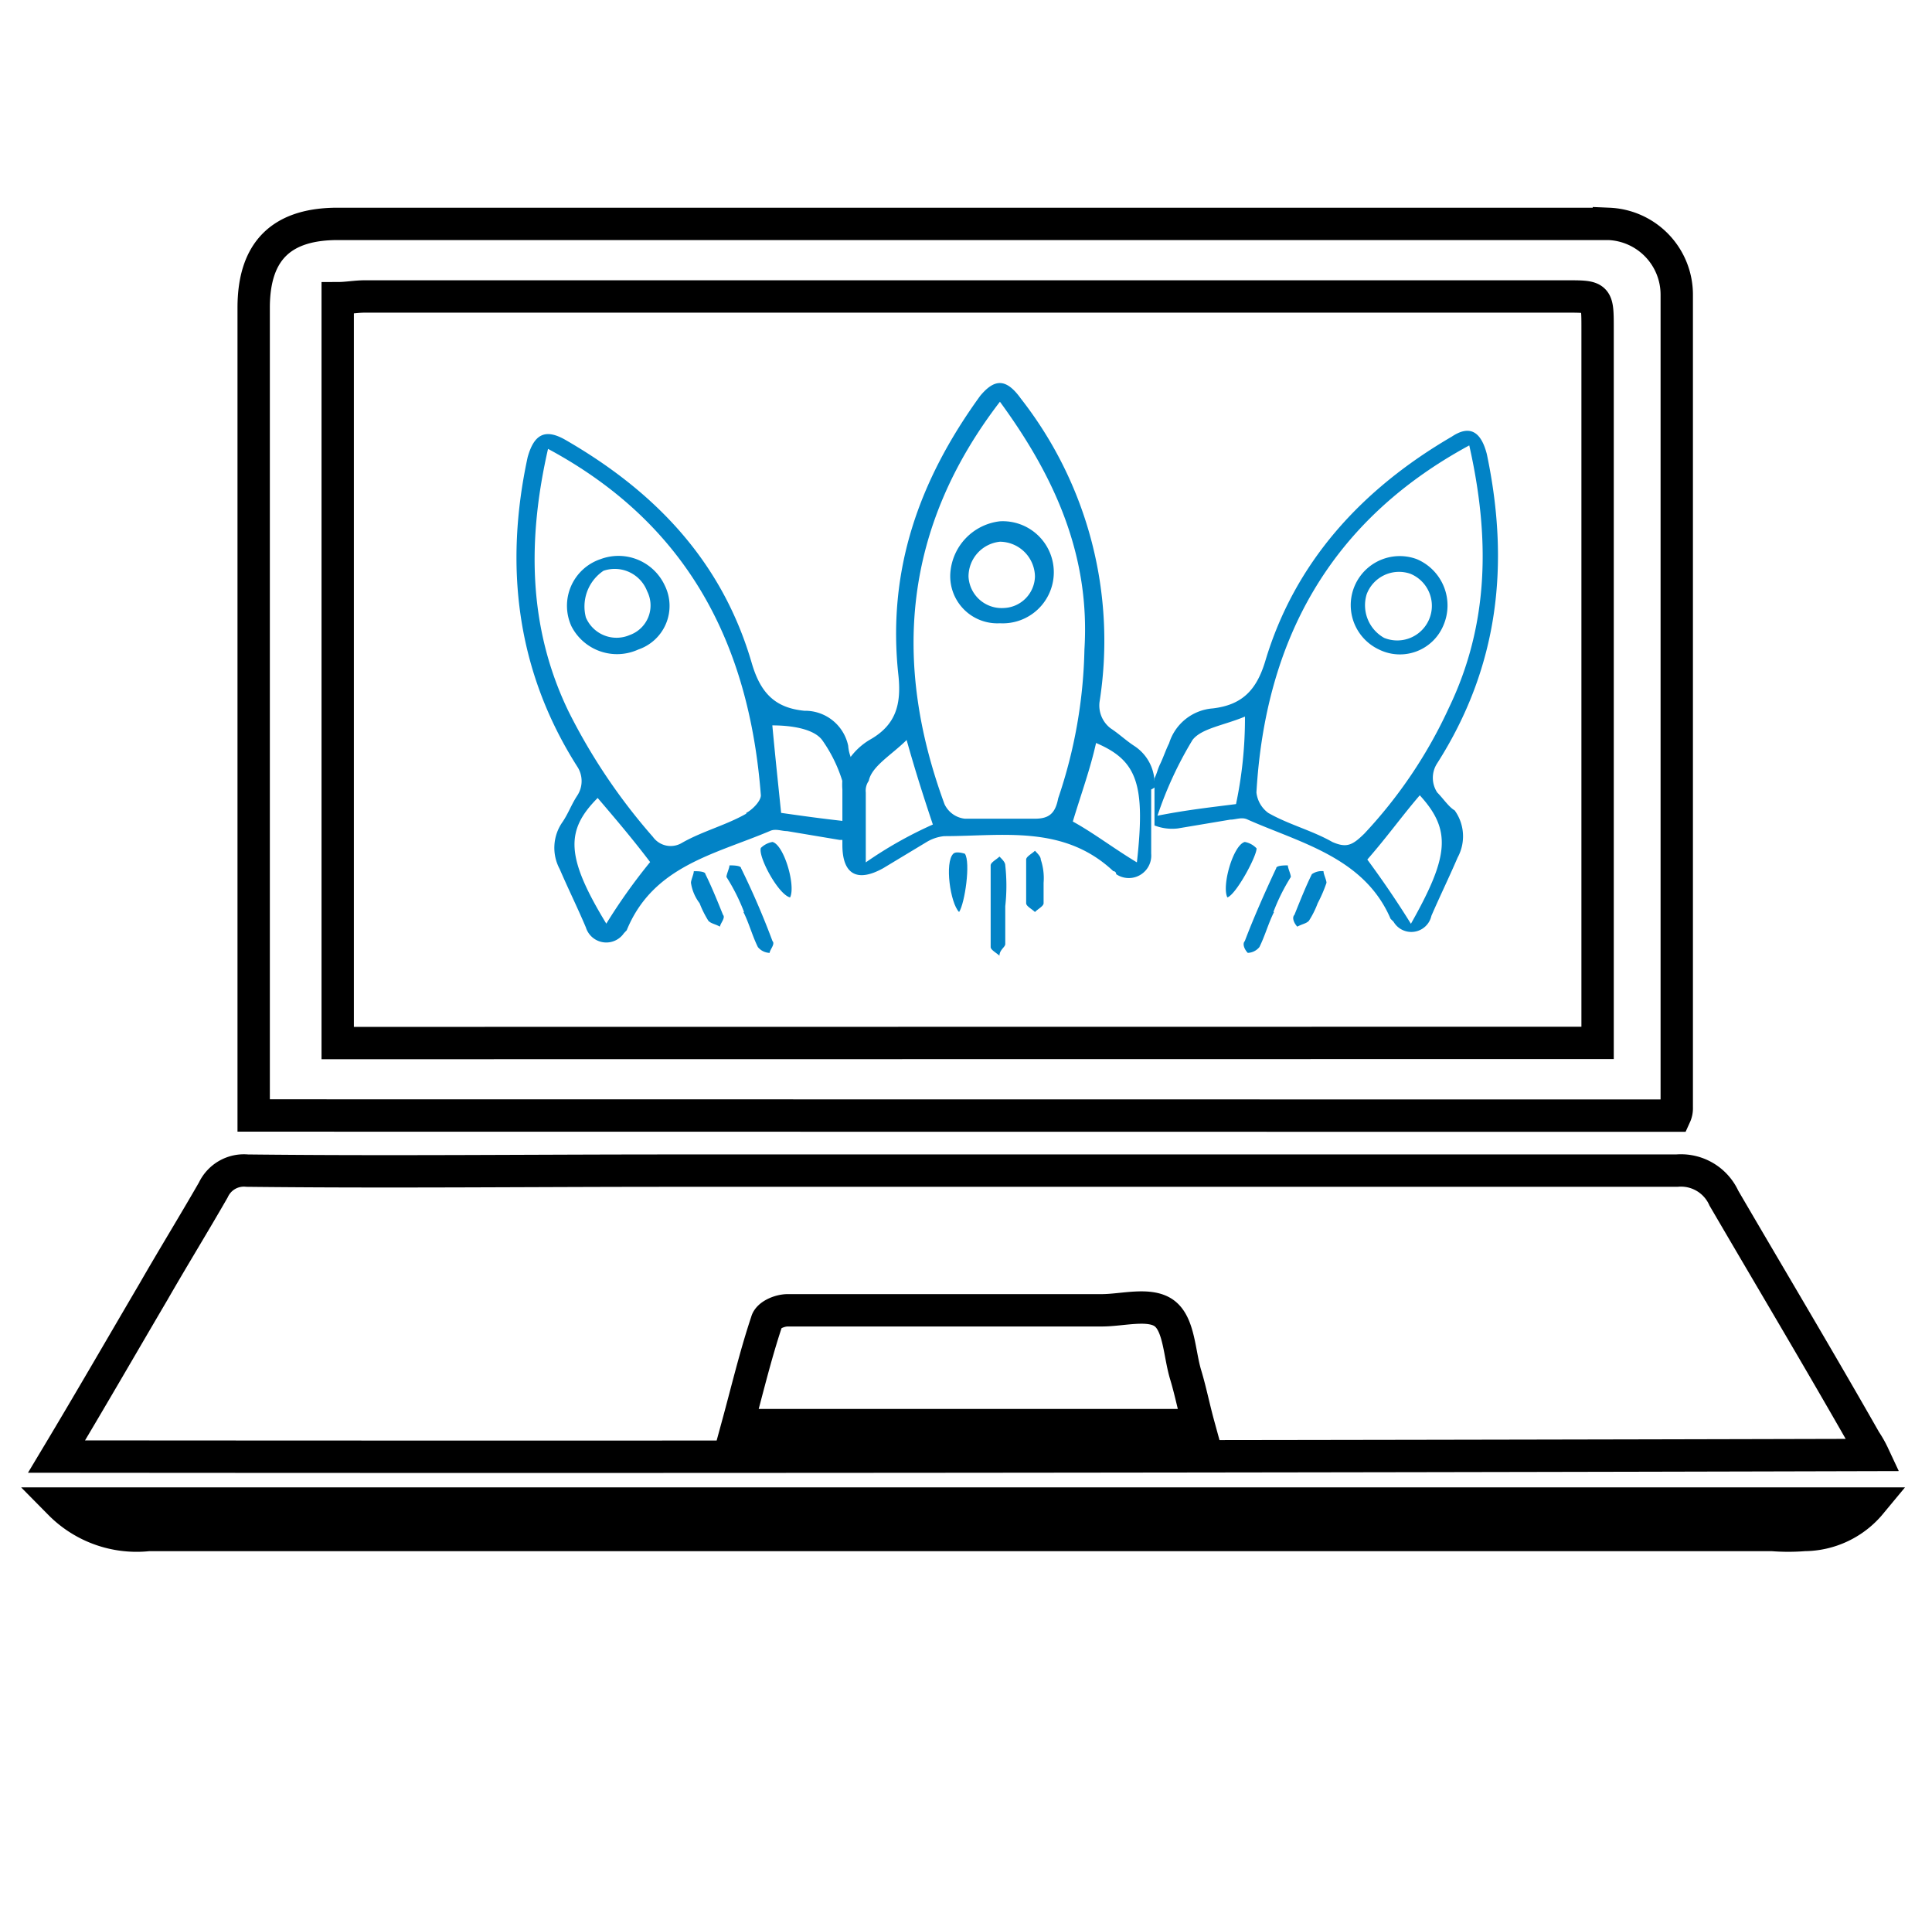
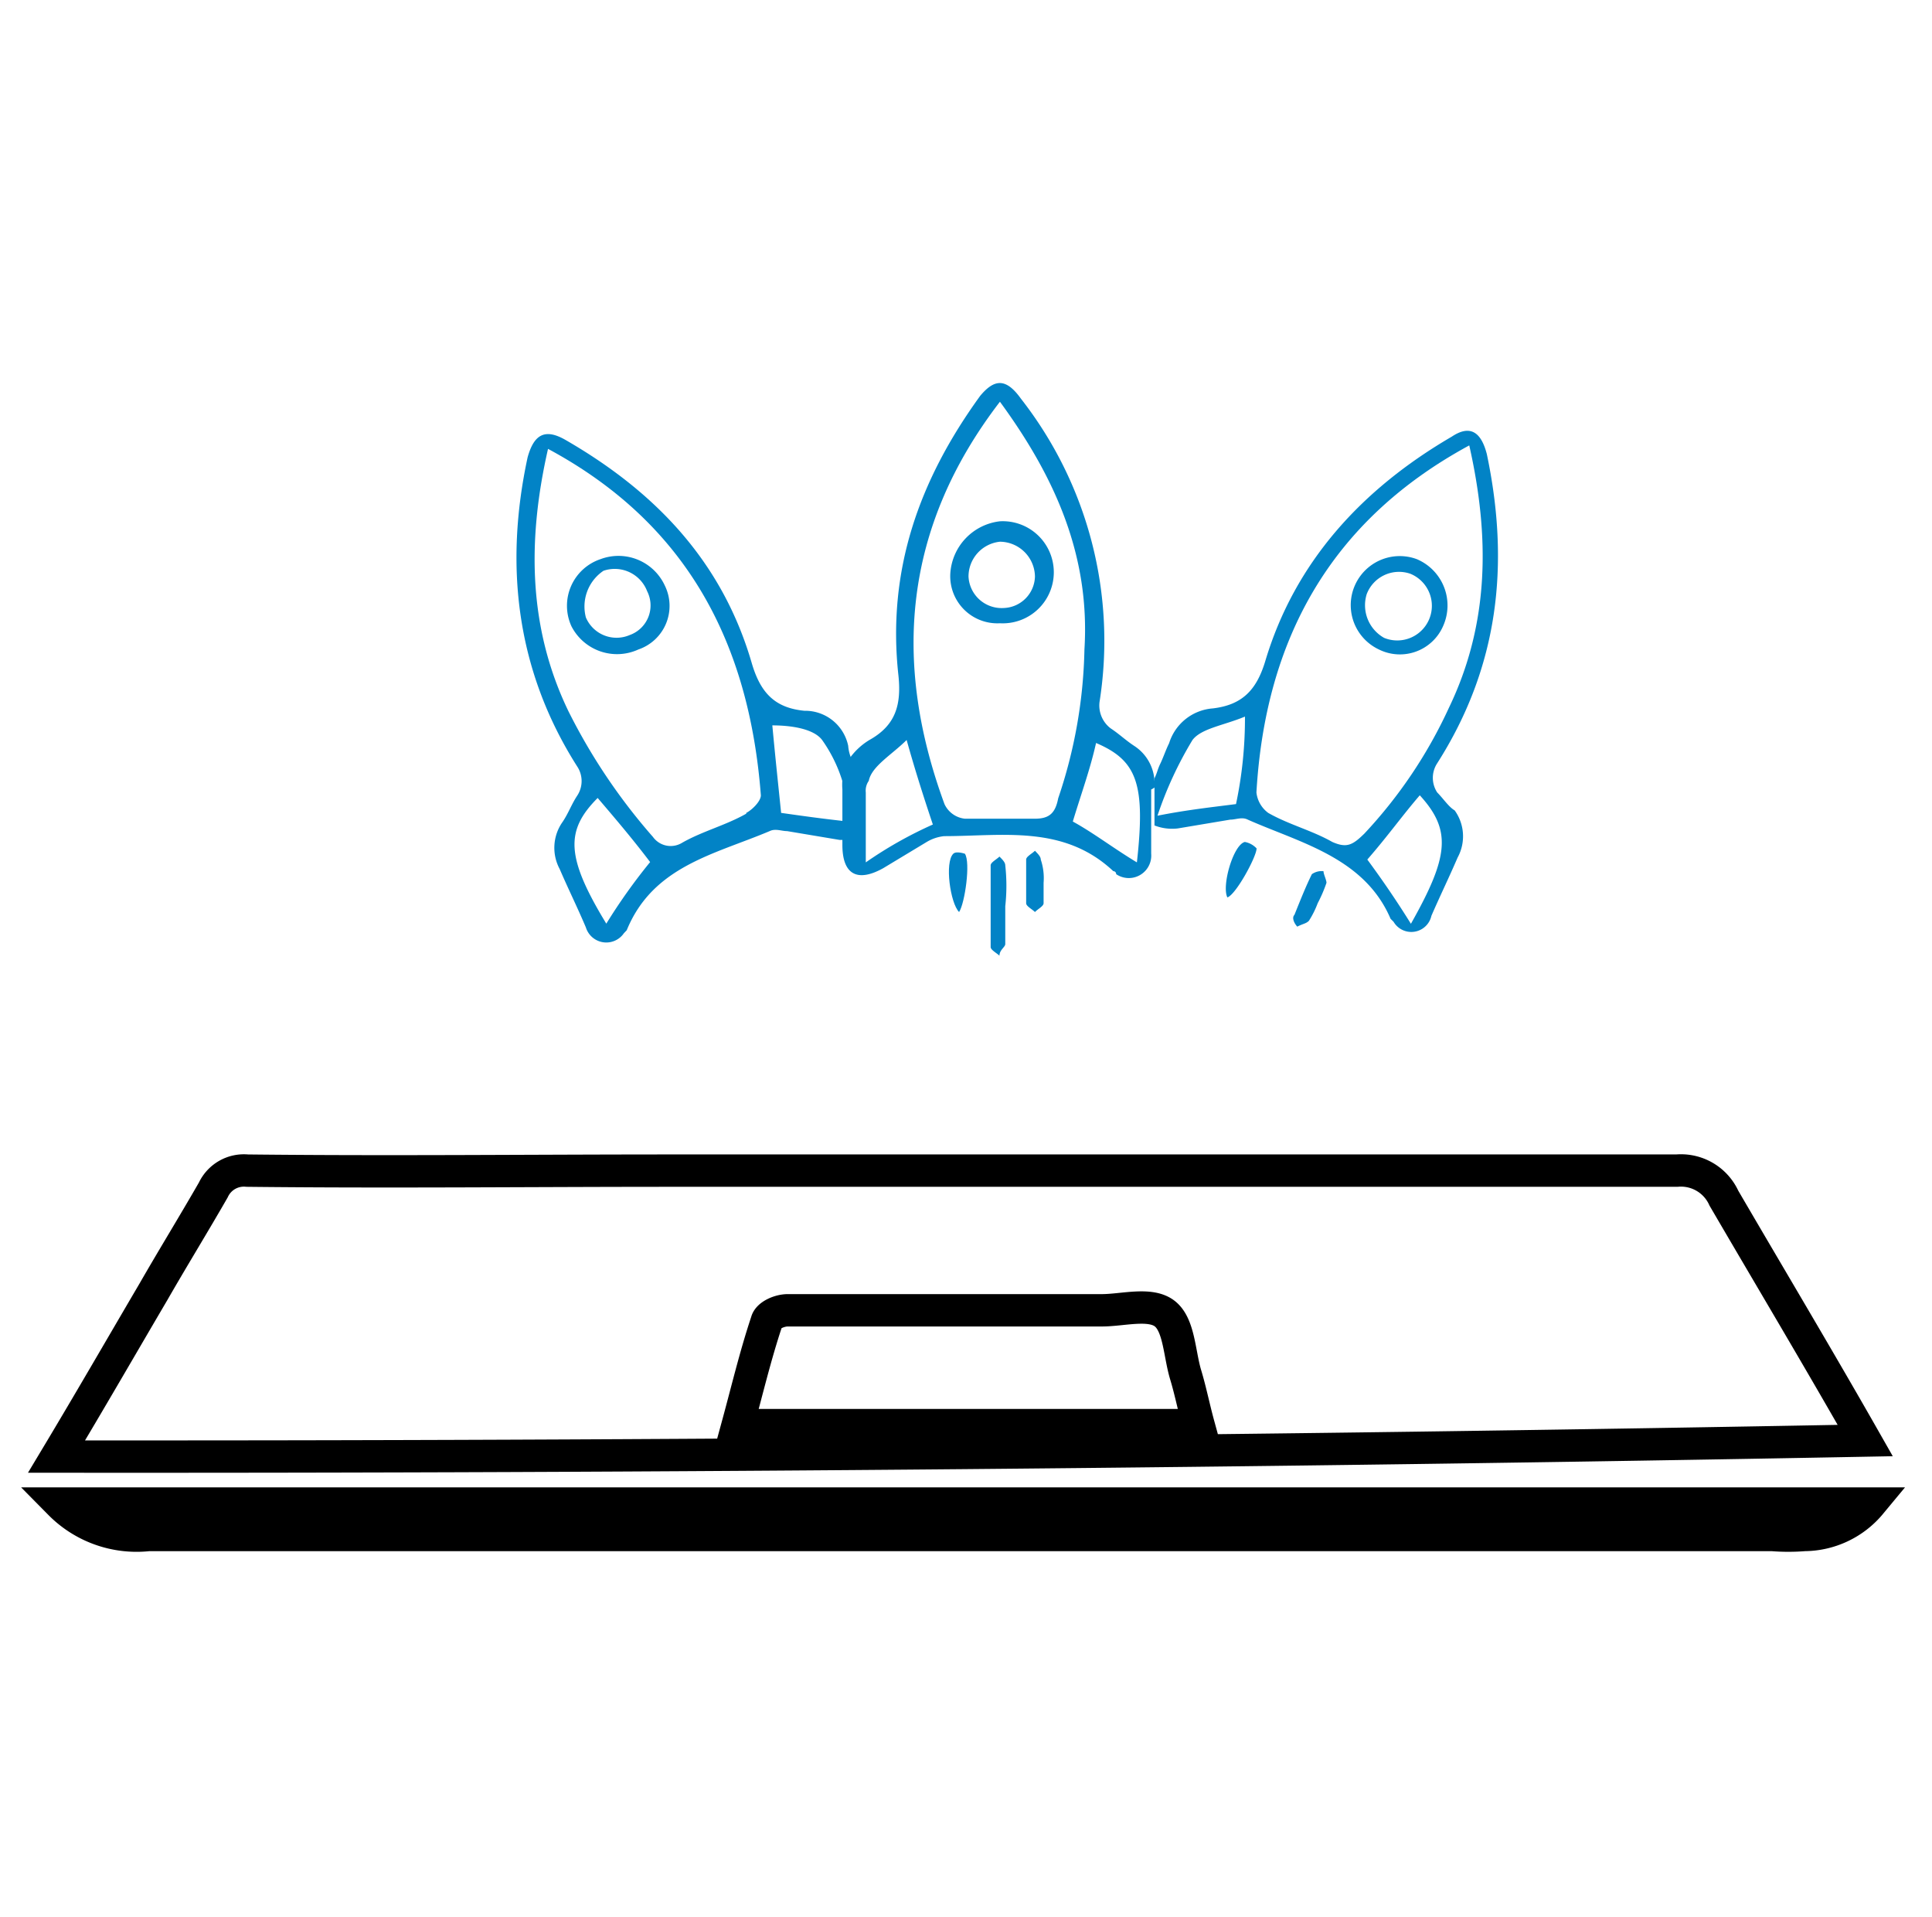
<svg xmlns="http://www.w3.org/2000/svg" id="Layer_1" data-name="Layer 1" viewBox="0 0 123 122">
  <defs>
    <style>.cls-1{fill:none;stroke:#000;stroke-miterlimit:10;stroke-width:2.06px;}.cls-2{fill:#0283c6;}</style>
  </defs>
-   <path class="cls-1" d="M3.6,92.71c2.16-3.6,4.12-7,6.17-10.49,1.24-2.16,2.57-4.32,3.81-6.48a2.15,2.15,0,0,1,2.16-1.23c9,.1,18,0,26.94,0h64.07a3,3,0,0,1,3,1.75c3,5.14,6.07,10.28,9,15.43a6.86,6.86,0,0,1,.52.92Q61.61,92.76,3.6,92.71Zm72.71-2c-.31-1.13-.51-2.16-.82-3.19-.41-1.34-.41-3.19-1.34-3.91s-2.67-.21-4-.21h-20c-.52,0-1.24.31-1.34.72-.72,2.16-1.23,4.32-1.85,6.59Z" />
-   <path class="cls-1" d="M16.15,71V19.59c0-3.6,1.75-5.34,5.35-5.34h80.93a4.51,4.51,0,0,1,4.32,4.52V70.5a1.12,1.12,0,0,1-.1.51Zm85.56-4.62V20.93c0-2.06,0-2.06-1.95-2.06H23.24c-.61,0-1.13.11-1.74.11V66.39Z" />
+   <path class="cls-1" d="M3.6,92.71c2.16-3.6,4.12-7,6.17-10.49,1.24-2.16,2.57-4.32,3.81-6.48a2.15,2.15,0,0,1,2.16-1.23c9,.1,18,0,26.94,0h64.07a3,3,0,0,1,3,1.75c3,5.14,6.07,10.28,9,15.43Q61.61,92.76,3.6,92.71Zm72.71-2c-.31-1.13-.51-2.16-.82-3.19-.41-1.34-.41-3.19-1.34-3.91s-2.67-.21-4-.21h-20c-.52,0-1.24.31-1.34.72-.72,2.16-1.23,4.32-1.85,6.59Z" />
  <path class="cls-1" d="M3.81,95.7H119.09a5.53,5.53,0,0,1-4.21,2,12.88,12.88,0,0,1-2.06,0H9.46A6.87,6.87,0,0,1,3.81,95.7Z" />
  <path class="cls-2" d="M73.5,49.7a2.84,2.84,0,0,0-1.3-2.23c-.56-.37-.93-.74-1.49-1.11A1.83,1.83,0,0,1,70,44.69a25,25,0,0,0-5-19.31c-.93-1.3-1.67-1.3-2.6-.18-3.9,5.38-5.94,11.13-5.2,17.81.19,1.86-.18,3.16-1.85,4.09A4.24,4.24,0,0,0,54,48.4c0,.18-.19.18-.19.37a3.71,3.71,0,0,0-.18,1.48v3.53c0,1.86.93,2.41,2.6,1.48L59,53.59a2.7,2.7,0,0,1,1.11-.37c3.72,0,7.61-.74,10.77,2.23a.18.18,0,0,1,.18.19,1.43,1.43,0,0,0,2.23-1.3V50.25C73.68,50.07,73.68,49.88,73.5,49.7ZM55.12,54.89V50.44a1.08,1.08,0,0,1,.19-.74c.18-.93,1.48-1.67,2.41-2.6.56,2,1.11,3.71,1.67,5.38A26,26,0,0,0,55.12,54.89Zm10.77-2.78H61.43a1.62,1.62,0,0,1-1.3-.93c-3.34-9.09-2.6-17.63,3.53-25.61,3.53,4.82,5.75,9.83,5.38,15.77a31.26,31.26,0,0,1-1.67,9.47C67.19,51.74,66.82,52.11,65.89,52.11Zm6.49,2.78C70.9,54,69.6,53,68.3,52.29c.56-1.85,1.11-3.34,1.48-5C72.38,48.4,72.94,49.88,72.38,54.89Z" />
  <path class="cls-2" d="M64,57.68v2.41c0,.19-.37.37-.37.74-.19-.18-.56-.37-.56-.55v-5.2c0-.19.37-.37.56-.56.19.19.37.37.37.56a11.86,11.86,0,0,1,0,2.6Z" />
  <path class="cls-2" d="M61.06,58.05c-.56-.56-.93-3.16-.37-3.71.19-.19.74,0,.74,0C61.8,54.89,61.43,57.49,61.06,58.05Z" />
  <path class="cls-2" d="M66.44,56.19v1.3c0,.19-.37.37-.55.56-.19-.19-.56-.37-.56-.56V54.71c0-.19.37-.37.56-.56.18.19.37.37.37.56a3.71,3.71,0,0,1,.18,1.48Z" />
  <path class="cls-2" d="M63.66,39.67a3,3,0,0,1-3.16-3.15,3.57,3.57,0,0,1,3.16-3.34,3.25,3.25,0,1,1,0,6.49Zm0-5.19a2.23,2.23,0,0,0-2,2.22,2.11,2.11,0,0,0,2.23,2,2.06,2.06,0,0,0,2-2A2.25,2.25,0,0,0,63.66,34.48Z" />
  <path class="cls-2" d="M91.5,50.44a1.69,1.69,0,0,1,0-1.86c3.9-6.12,4.64-12.62,3.16-19.67-.38-1.49-1.12-1.86-2.23-1.12-5.75,3.35-10,8-11.88,14.3-.56,1.85-1.48,2.78-3.34,3a3.16,3.16,0,0,0-2.78,2.22c-.19.37-.38.93-.56,1.3s-.19.56-.37.93v3a3.1,3.1,0,0,0,1.48.19l3.34-.56c.37,0,.75-.19,1.12,0,3.34,1.48,7.42,2.41,9.09,6.31l.19.19a1.31,1.31,0,0,0,2.41-.38c.56-1.29,1.11-2.41,1.67-3.71a2.82,2.82,0,0,0-.19-3C92.24,51.37,91.87,50.81,91.5,50.44Zm-12.81.74c-1.48.19-3.15.37-5,.74a23.83,23.83,0,0,1,2.23-4.82c.56-.74,2-.93,3.34-1.49A26.37,26.37,0,0,1,78.69,51.18Zm6.13,2.41c-1.3-.74-2.79-1.11-4.08-1.85a1.87,1.87,0,0,1-.75-1.3c.56-9.65,4.64-17.26,13.55-22.09,1.3,5.76,1.3,11.32-1.3,16.71a30,30,0,0,1-5.38,8C86.12,53.78,85.75,54,84.82,53.59Zm5,5.2C88.9,57.31,88,56,87.05,54.71c1.3-1.49,2.22-2.79,3.34-4.09C92.43,52.85,92.24,54.52,89.83,58.79Z" />
-   <path class="cls-2" d="M81.11,58.05c-.37.74-.56,1.48-.93,2.23a1,1,0,0,1-.74.37c-.19-.19-.37-.56-.19-.75.56-1.48,1.3-3.15,2-4.64,0-.18.56-.18.74-.18,0,.18.19.56.19.74a12.45,12.45,0,0,0-1.11,2.23Z" />
  <path class="cls-2" d="M78.14,57.12c-.37-.74.37-3.34,1.11-3.53A1.36,1.36,0,0,1,80,54C80,54.52,78.69,56.94,78.14,57.12Z" />
  <path class="cls-2" d="M83.89,57.49a5.81,5.81,0,0,1-.56,1.12c-.18.18-.37.18-.74.37-.18-.19-.37-.56-.18-.75.37-.92.74-1.85,1.11-2.59a1.1,1.1,0,0,1,.74-.19c0,.19.19.56.19.74a8.82,8.82,0,0,1-.56,1.3Z" />
  <path class="cls-2" d="M87.79,41.34a3.12,3.12,0,0,1,2.41-5.75,3.2,3.2,0,0,1,1.67,4.27A3,3,0,0,1,87.79,41.34Zm2-4.82a2.2,2.2,0,0,0-2.78,1.3,2.38,2.38,0,0,0,1.11,2.78,2.2,2.2,0,0,0,1.67-4.08Z" />
  <path class="cls-2" d="M52.34,47.1a9.19,9.19,0,0,1,1.48,3.34A2,2,0,0,1,54.19,49c0-.18.19-.18.19-.37A2.56,2.56,0,0,1,54,47.47a2.8,2.8,0,0,0-2.79-2.23c-1.85-.18-2.78-1.11-3.34-3C46,35.78,41.76,31.32,36,28c-1.29-.74-2-.37-2.41,1.11-1.48,6.87-.74,13.55,3.16,19.68a1.68,1.68,0,0,1,0,1.85c-.37.56-.56,1.12-.93,1.67a2.85,2.85,0,0,0-.19,3c.56,1.3,1.12,2.42,1.67,3.72a1.36,1.36,0,0,0,2.42.37l.18-.19c1.67-4.08,5.57-4.82,9.1-6.31.37-.18.74,0,1.11,0l3.34.56H54V52.29c-1.67-.18-3-.37-4.27-.55-.19-1.86-.37-3.53-.56-5.57C50.3,46.17,51.78,46.36,52.34,47.1ZM38.6,58.79c-2.6-4.27-2.6-5.94-.55-8,1.11,1.3,2.22,2.6,3.34,4.08A36.56,36.56,0,0,0,38.6,58.79Zm8.91-7c-1.3.74-2.78,1.11-4.08,1.85a1.39,1.39,0,0,1-1.86-.37,37.53,37.53,0,0,1-5.38-8c-2.6-5.38-2.6-11-1.3-16.7C43.8,33.36,47.7,41,48.44,50.62,48.44,51,47.88,51.55,47.51,51.74Z" />
-   <path class="cls-2" d="M47.33,58.05c.37.74.55,1.48.92,2.23a1,1,0,0,0,.75.37c0-.19.37-.56.18-.75a50.43,50.43,0,0,0-2-4.64c0-.18-.56-.18-.74-.18,0,.18-.19.56-.19.74a12.41,12.41,0,0,1,1.12,2.23Z" />
-   <path class="cls-2" d="M50.3,57.12c.37-.74-.38-3.34-1.12-3.53a1.42,1.42,0,0,0-.74.38C48.25,54.52,49.55,56.94,50.3,57.12Z" />
-   <path class="cls-2" d="M44.54,57.49a6.45,6.45,0,0,0,.56,1.12c.18.18.37.18.74.37,0-.19.37-.56.19-.75-.37-.92-.75-1.85-1.12-2.59,0-.19-.55-.19-.74-.19,0,.19-.18.56-.18.74a2.81,2.81,0,0,0,.55,1.3Z" />
  <path class="cls-2" d="M36.38,39.86a3.13,3.13,0,0,1,1.85-4.27,3.25,3.25,0,0,1,4.09,1.67,2.93,2.93,0,0,1-1.68,4.08A3.26,3.26,0,0,1,36.38,39.86Zm.92-.56a2.12,2.12,0,0,0,2.79,1.12,2,2,0,0,0,1.11-2.79,2.21,2.21,0,0,0-2.78-1.3A2.74,2.74,0,0,0,37.3,39.3Z" />
</svg>